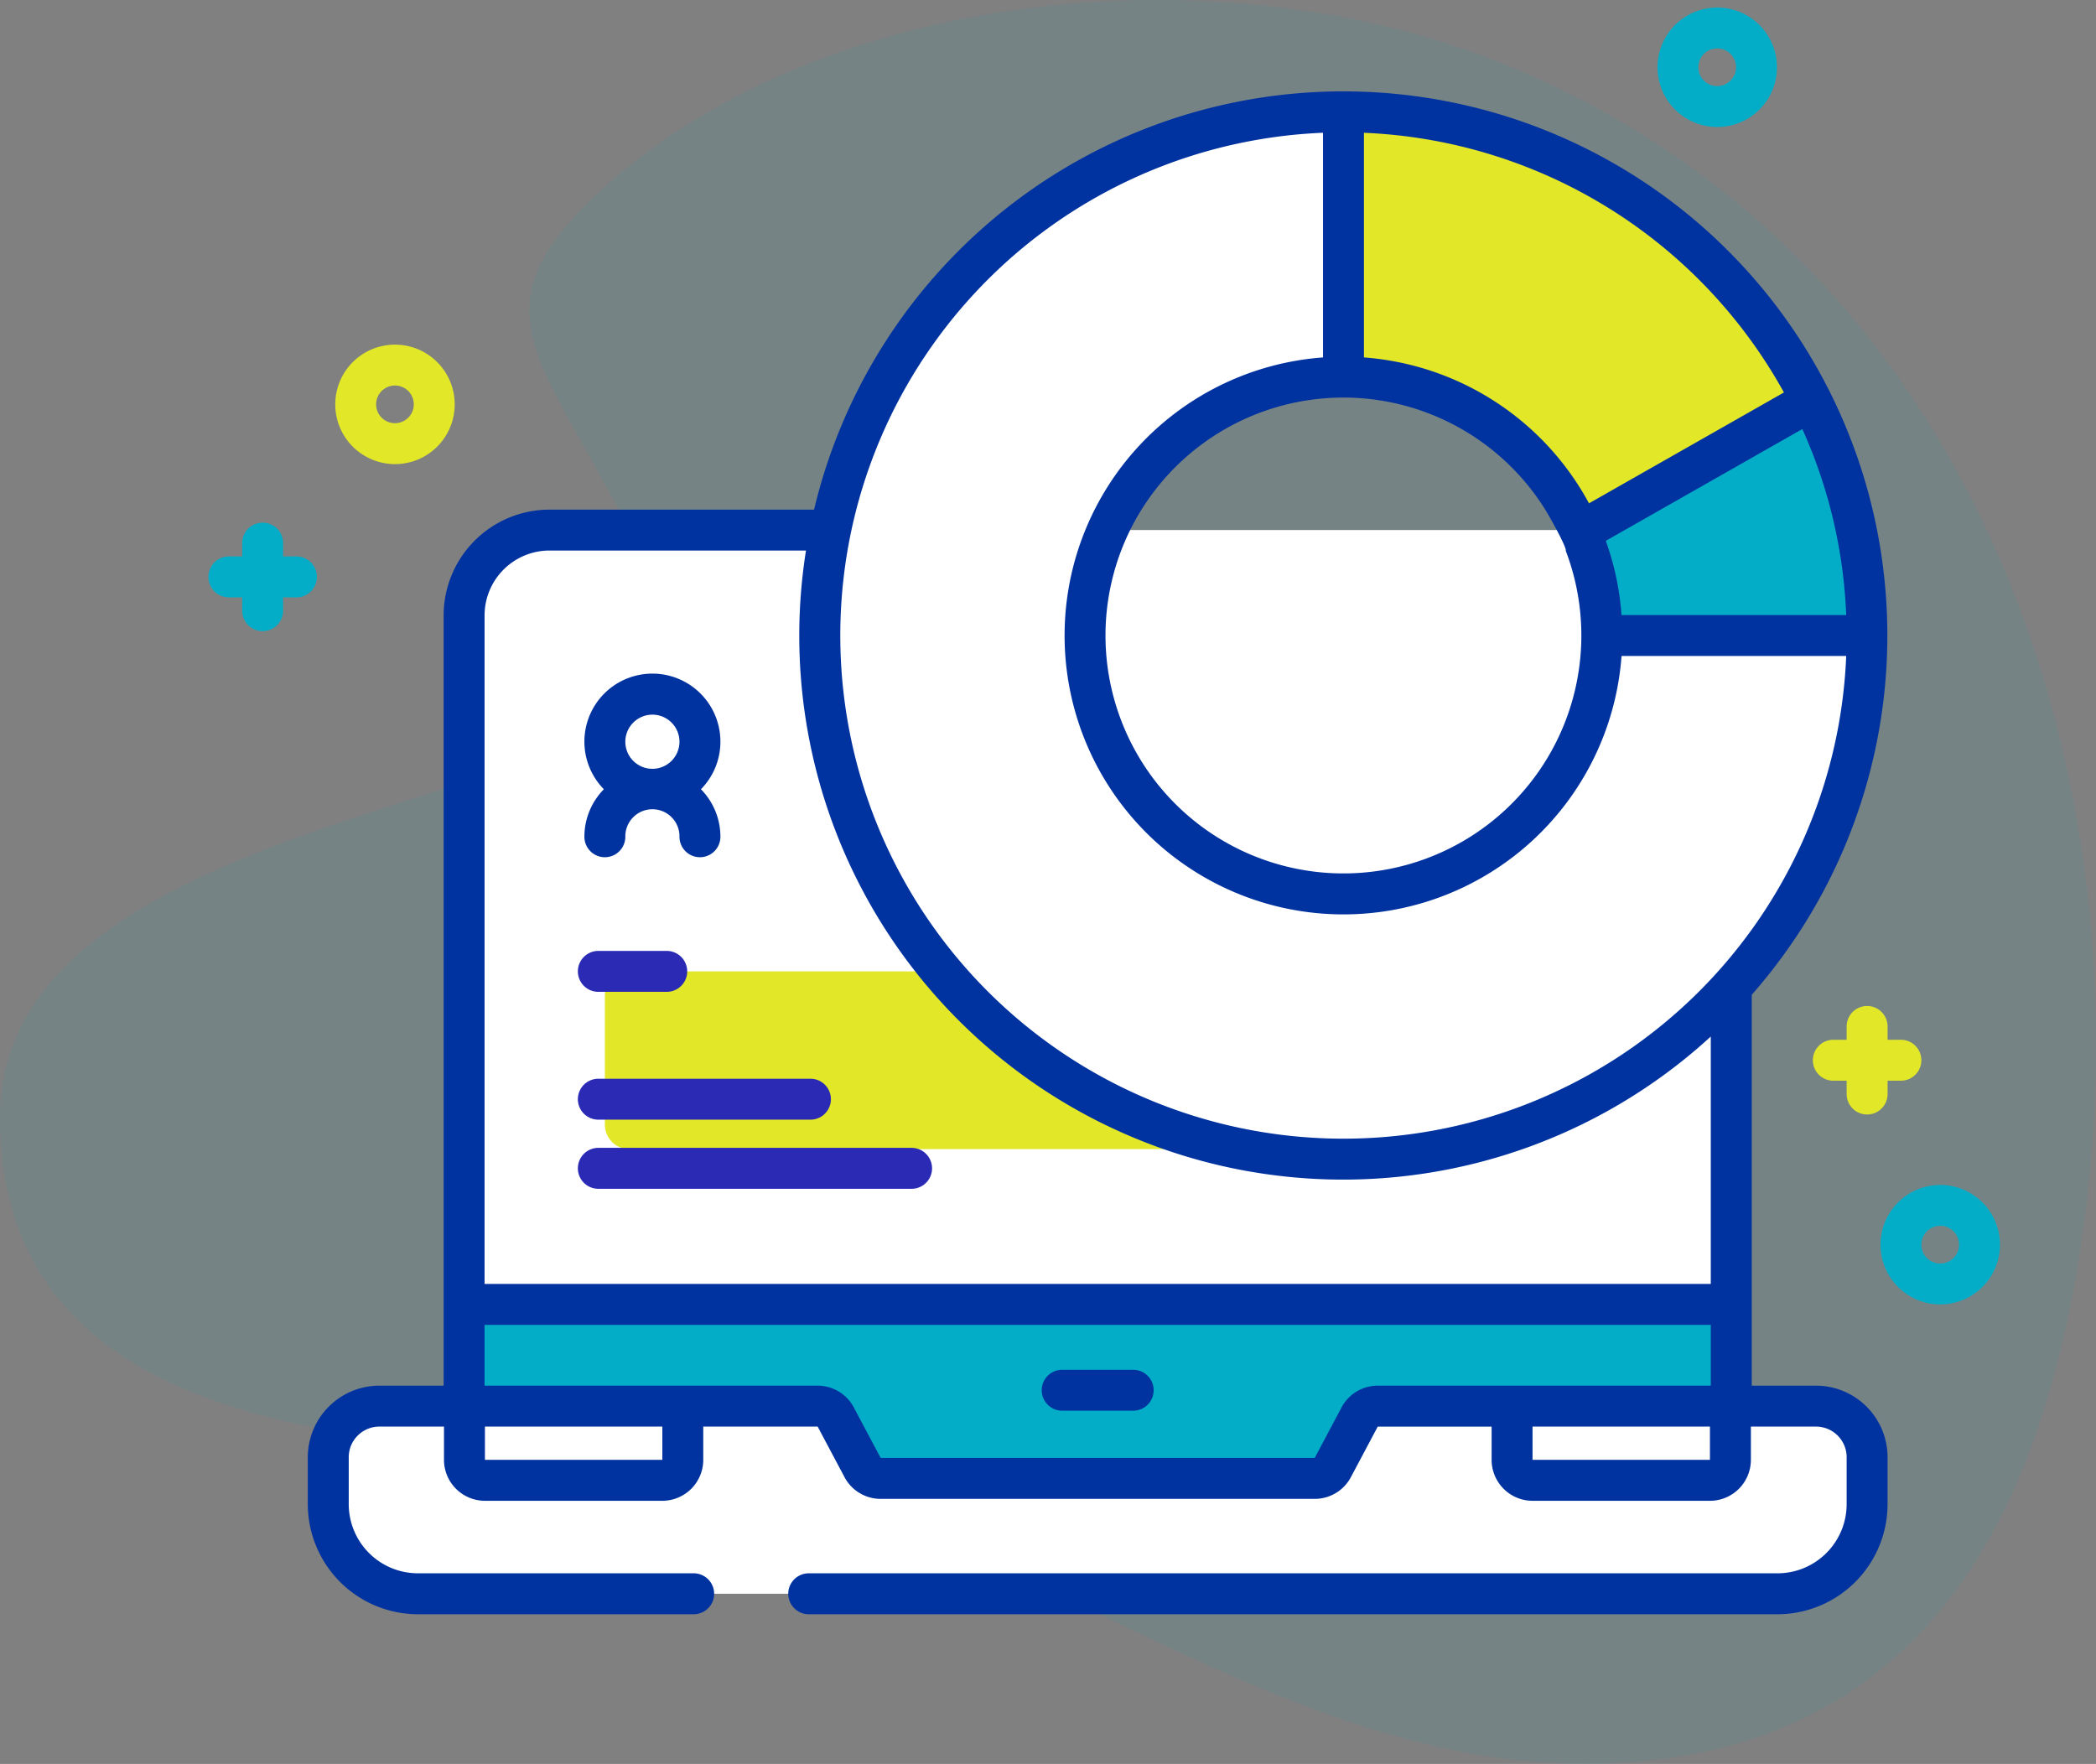
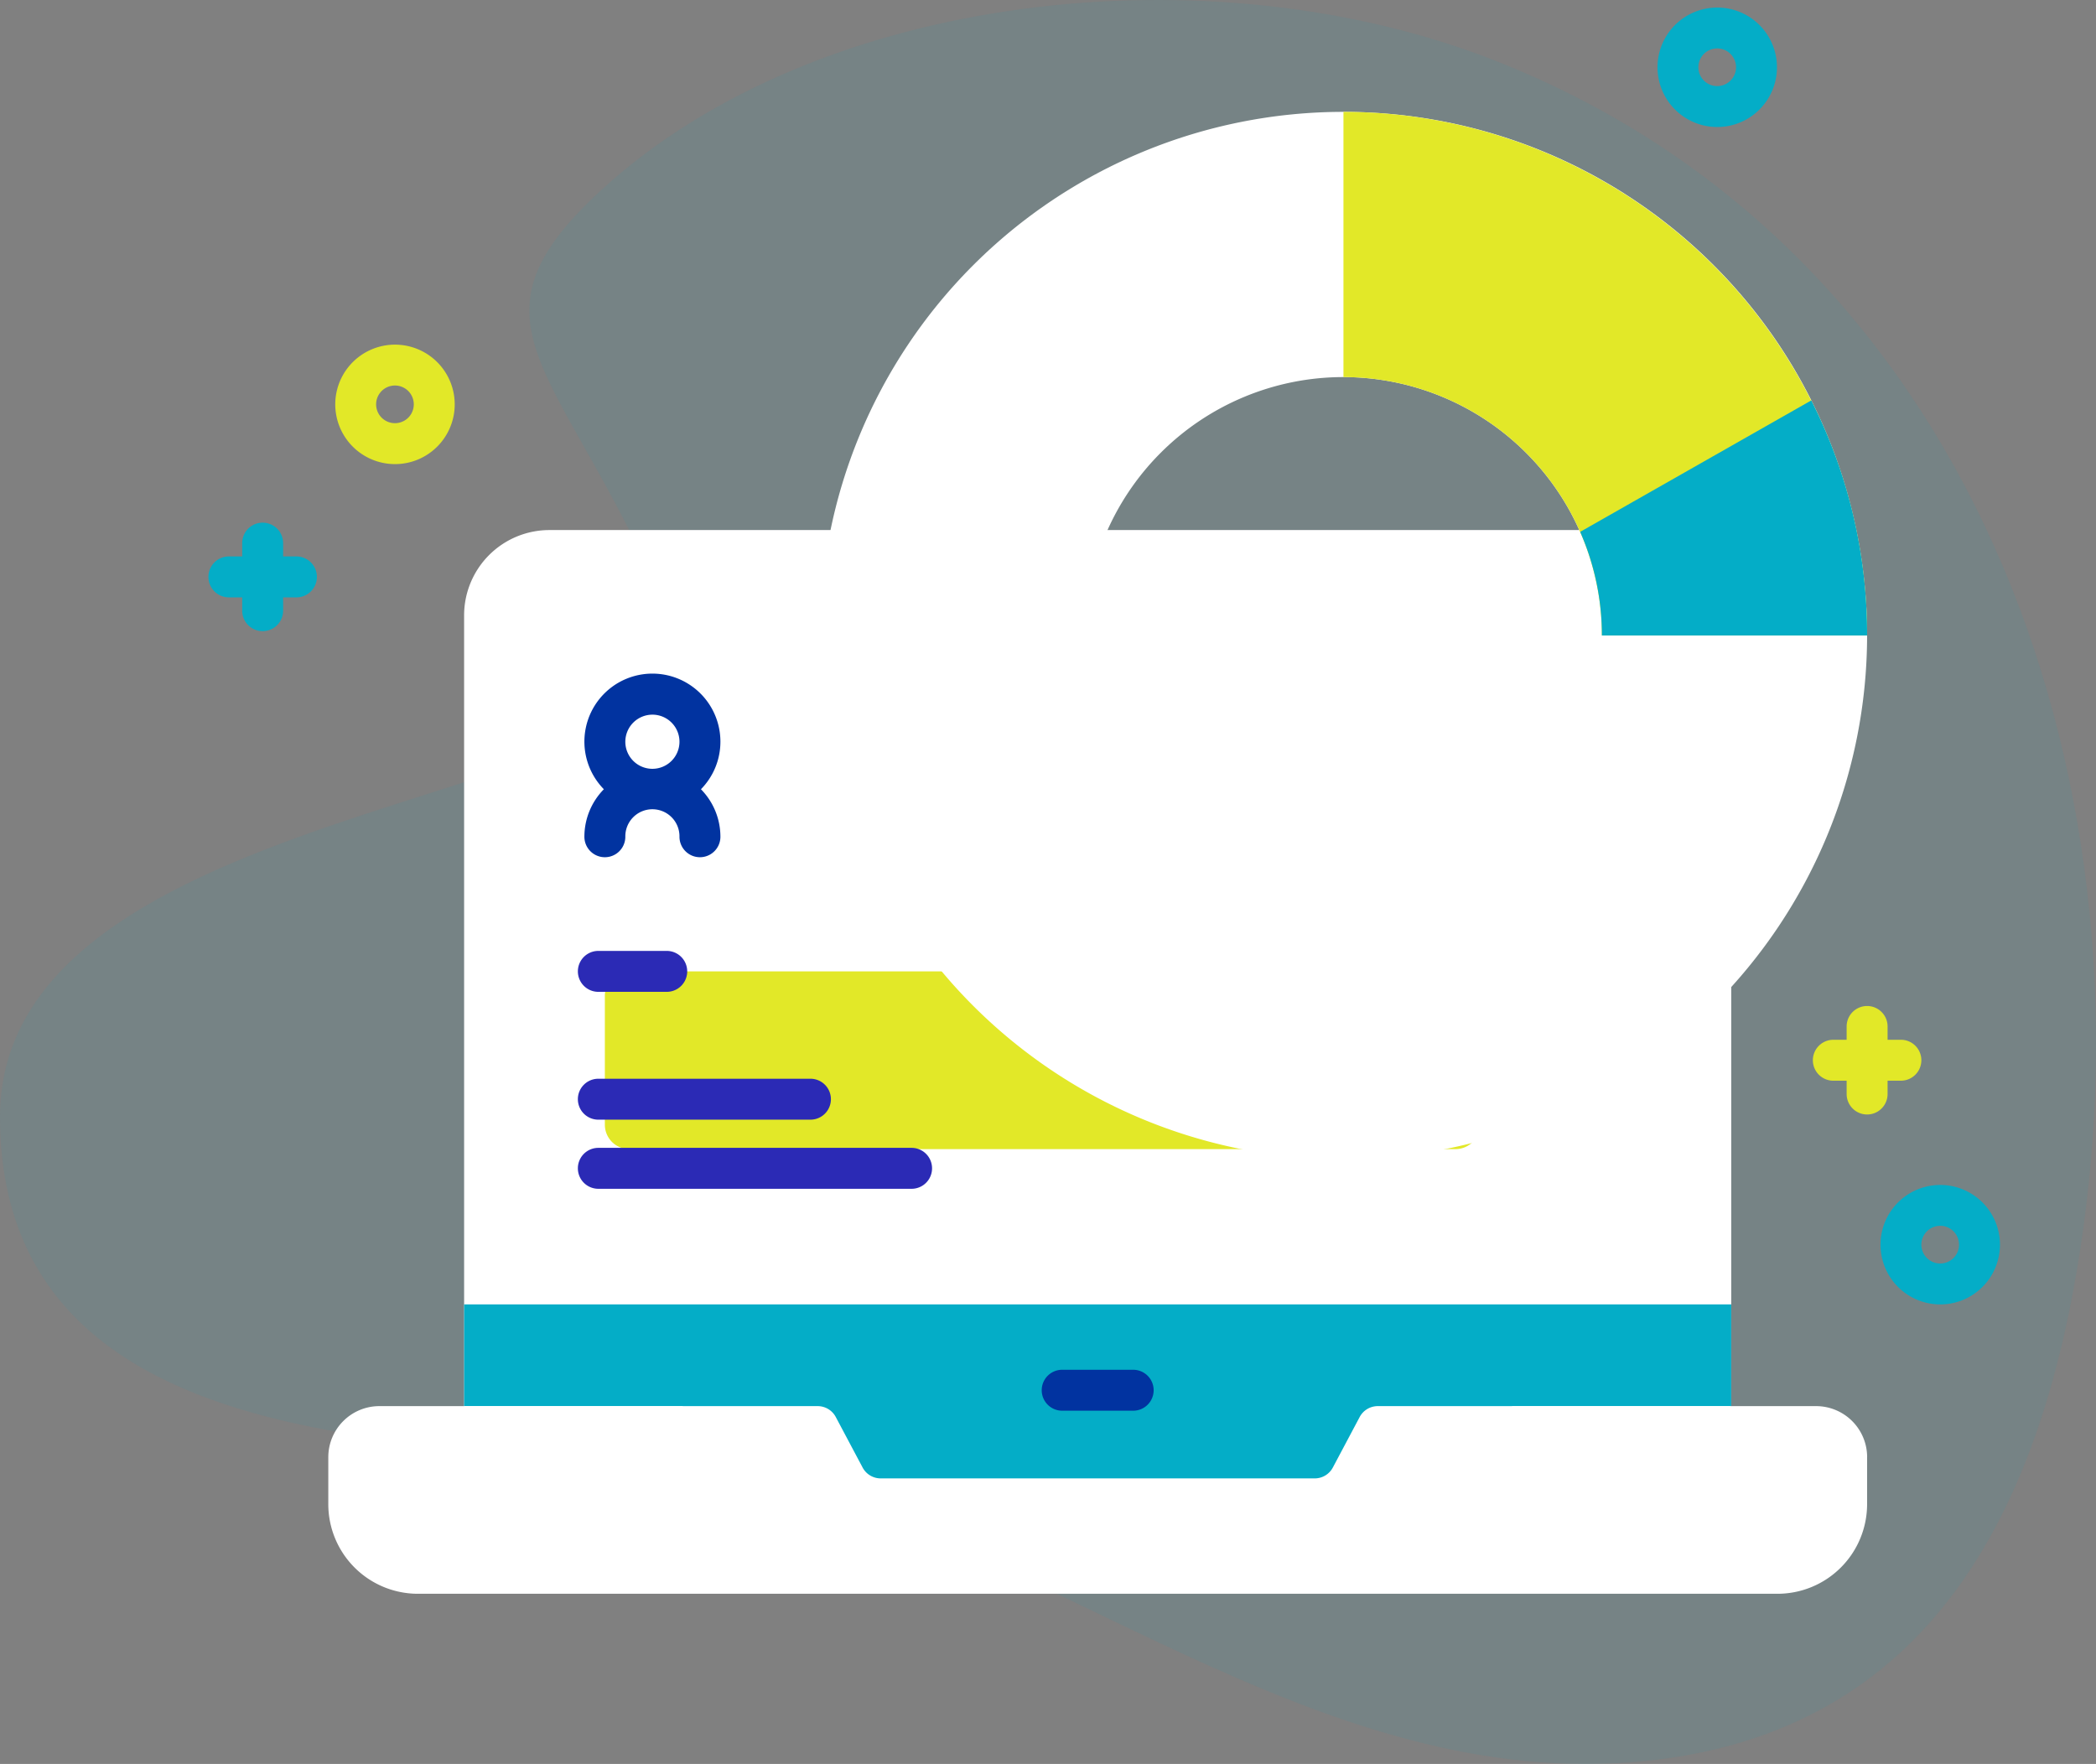
<svg xmlns="http://www.w3.org/2000/svg" width="308.821" height="259.899" viewBox="0 0 308.821 259.899">
  <rect x="0" y="0" width="308.821" height="259.899" fill="#808080" stroke="none" />
  <g id="_031-diagram" data-name="031-diagram" transform="translate(0 -40.554)">
    <path id="Trazado_108" data-name="Trazado 108" d="M220.049,49.4C178.371,33.09,120.657,39.286,88.762,68.4c-22.52,20.559-5.09,26.419,10.263,64.038C110.138,159.668,0,155.92,0,205.119c0,56.878,79.769,46.1,109.371,52.607,45.259,9.955,84.742,47.193,133.1,42.284,42.1-4.274,58.147-37.309,64-75.18C317.378,154.274,290.591,77,220.049,49.4Z" transform="translate(0 0)" fill="#04adc7" opacity="0.079" />
    <path id="Trazado_110" data-name="Trazado 110" d="M300.068,182.61V308.629a3.017,3.017,0,0,1-3.016,3.016H113.37V182.61a12.571,12.571,0,0,1,12.57-12.576H287.5A12.571,12.571,0,0,1,300.068,182.61Z" transform="translate(-44.989 -51.382)" fill="#fff" />
    <path id="Trazado_111" data-name="Trazado 111" d="M276.677,281.435v18.994a3.6,3.6,0,0,1-3.6,3.595H151.351a3.6,3.6,0,0,1-3.6-3.595V281.435a3.6,3.6,0,0,1,3.6-3.6H273.076A3.6,3.6,0,0,1,276.677,281.435Z" transform="translate(-58.632 -94.161)" fill="#e2e828" />
    <g id="Grupo_356" data-name="Grupo 356" transform="translate(85.142 180.658)">
      <path id="Trazado_112" data-name="Trazado 112" d="M154.253,278.867H144.176a3.016,3.016,0,1,1,0-6.032h10.077a3.016,3.016,0,1,1,0,6.032Z" transform="translate(-141.159 -272.835)" fill="#2b2ab5" />
      <path id="Trazado_113" data-name="Trazado 113" d="M175.425,310.093h-31.25a3.016,3.016,0,1,1,0-6.032h31.25a3.016,3.016,0,1,1,0,6.032Z" transform="translate(-141.159 -285.227)" fill="#2b2ab5" />
      <path id="Trazado_114" data-name="Trazado 114" d="M190.329,326.977H144.175a3.016,3.016,0,0,1,0-6.032h46.154a3.016,3.016,0,0,1,0,6.032Z" transform="translate(-141.159 -291.927)" fill="#2b2ab5" />
    </g>
    <path id="Trazado_115" data-name="Trazado 115" d="M300.068,359.185v24.507a3.017,3.017,0,0,1-3.016,3.016H113.37V359.185Z" transform="translate(-44.989 -126.444)" fill="#04adc7" />
    <path id="Trazado_116" data-name="Trazado 116" d="M306.916,391.559v6.915a13.207,13.207,0,0,1-13.208,13.208H93.4a13.207,13.207,0,0,1-13.208-13.208v-6.915a7.525,7.525,0,0,1,7.525-7.525h64.579a3.017,3.017,0,0,1,2.664,1.6l3.957,7.448a3.016,3.016,0,0,0,2.664,1.6h63.954a3.017,3.017,0,0,0,2.664-1.6l3.957-7.448a3.016,3.016,0,0,1,2.663-1.6h64.579a7.524,7.524,0,0,1,7.524,7.525Z" transform="translate(-31.821 -136.305)" fill="#fff" />
    <path id="Trazado_117" data-name="Trazado 117" d="M142.607,394.962H116.47a3.016,3.016,0,0,1-3.016-3.016v-7.912h32.169v7.912A3.016,3.016,0,0,1,142.607,394.962Z" transform="translate(-45.022 -136.305)" fill="#fff" />
    <path id="Trazado_118" data-name="Trazado 118" d="M398.515,394.962H372.378a3.016,3.016,0,0,1-3.016-3.016v-7.912h32.169v7.912A3.016,3.016,0,0,1,398.515,394.962Z" transform="translate(-146.576 -136.305)" fill="#fff" />
    <path id="Trazado_119" data-name="Trazado 119" d="M277.411,222.186a77.154,77.154,0,1,1,77.154-77.154A77.241,77.241,0,0,1,277.411,222.186Zm0-115.231a38.076,38.076,0,1,0,38.077,38.076A38.119,38.119,0,0,0,277.411,106.955Z" transform="translate(-79.469 -10.843)" fill="#fff" />
    <path id="Trazado_120" data-name="Trazado 120" d="M328.172,67.878v39.077a38.12,38.12,0,0,1,38.077,38.076h39.077a77.241,77.241,0,0,0-77.154-77.153Z" transform="translate(-130.23 -10.843)" fill="#e2e828" />
    <path id="Trazado_121" data-name="Trazado 121" d="M428.27,173H389.191a37.733,37.733,0,0,0-3.2-15.266l34.055-19.368A76.573,76.573,0,0,1,428.27,173Z" transform="translate(-153.173 -38.817)" fill="#04adc7" />
    <g id="Grupo_357" data-name="Grupo 357" transform="translate(45.35 54.019)">
-       <path id="Trazado_122" data-name="Trazado 122" d="M297.407,253.572h-9.473V195.98A80.153,80.153,0,1,0,149.78,124.5H110.789A15.606,15.606,0,0,0,95.2,140.086V253.572H85.728a10.553,10.553,0,0,0-10.542,10.541v6.915A16.242,16.242,0,0,0,91.41,287.251h40.632a3.016,3.016,0,1,0,0-6.032H91.41a10.2,10.2,0,0,1-10.192-10.192v-6.914a4.514,4.514,0,0,1,4.51-4.509h9.525v4.9a6.039,6.039,0,0,0,6.032,6.032h26.137a6.039,6.039,0,0,0,6.032-6.032v-4.9h16.854l3.957,7.449a6.021,6.021,0,0,0,5.327,3.2h63.954a6.021,6.021,0,0,0,5.327-3.2l3.956-7.448h16.779v4.9a6.039,6.039,0,0,0,6.032,6.032h26.137a6.038,6.038,0,0,0,6.032-6.032v-4.9h9.6a4.515,4.515,0,0,1,4.509,4.509v6.915a10.2,10.2,0,0,1-10.192,10.192H148.992a3.016,3.016,0,1,0,0,6.032H291.724a16.242,16.242,0,0,0,16.223-16.224v-6.915a10.553,10.553,0,0,0-10.541-10.541ZM268.748,140.031A40.79,40.79,0,0,0,266.43,129.1l28.957-16.468a73.635,73.635,0,0,1,6.464,27.4Zm-40.97-32.044A35.064,35.064,0,0,1,257.51,124.5c1.634,2.729,3.214,5.848,3.01,6.032a35.056,35.056,0,1,1-32.742-22.542Zm64.9-.751-28.722,16.335a41.15,41.15,0,0,0-33.158-21.493v-33.1a74.216,74.216,0,0,1,61.88,38.26Zm-67.912-38.26v33.1a41.086,41.086,0,1,0,43.986,43.985h33.1a74.135,74.135,0,1,1-77.088-77.087ZM110.789,130.528h37.8A80.134,80.134,0,0,0,281.9,202.135v36.45H101.232v-98.5a9.568,9.568,0,0,1,9.557-9.557ZM127.425,264.5H101.284v-4.9h26.139ZM227.5,256.774l-3.957,7.447H159.59l-3.957-7.448a6.02,6.02,0,0,0-5.327-3.2H101.232v-8.955H281.9v8.955H232.827a6.024,6.024,0,0,0-5.327,3.2Zm28.138,7.727v-4.9h26.139l0,4.9Z" transform="translate(-75.186 -62.878)" fill="#0133a0" />
      <path id="Trazado_123" data-name="Trazado 123" d="M267.942,375.152h-10.46a3.016,3.016,0,0,0,0,6.032h10.46a3.016,3.016,0,1,0,0-6.032Z" transform="translate(-146.331 -186.799)" fill="#0133a0" />
      <path id="Trazado_124" data-name="Trazado 124" d="M162.793,215.148a10.02,10.02,0,1,0-17.173,7,9.984,9.984,0,0,0-2.868,7,3.016,3.016,0,0,0,6.032,0,3.989,3.989,0,1,1,7.977,0,3.016,3.016,0,0,0,6.032,0,9.981,9.981,0,0,0-2.868-7A9.983,9.983,0,0,0,162.793,215.148Zm-10.021-3.989a3.989,3.989,0,1,1-3.989,3.989A3.994,3.994,0,0,1,152.772,211.16Z" transform="translate(-101.999 -119.328)" fill="#0133a0" />
    </g>
    <path id="Trazado_125" data-name="Trazado 125" d="M90.682,142.339a8.8,8.8,0,1,1,6.228-2.576h0A8.777,8.777,0,0,1,90.682,142.339Zm4.1-4.708h.006Zm-4.1-6.871a2.775,2.775,0,1,0,1.963.812A2.771,2.771,0,0,0,90.682,130.76Z" transform="translate(-32.492 -33.405)" fill="#e2e828" />
    <path id="Trazado_126" data-name="Trazado 126" d="M455.806,291.27h-1.96v-1.96a3.016,3.016,0,0,0-6.032,0v1.96h-1.96a3.016,3.016,0,1,0,0,6.032h1.96v1.96a3.016,3.016,0,1,0,6.032,0V297.3h1.96a3.016,3.016,0,1,0,0-6.032Z" transform="translate(-175.733 -97.518)" fill="#e2e828" />
    <path id="Trazado_127" data-name="Trazado 127" d="M63.88,173.2H61.92v-1.96a3.016,3.016,0,0,0-6.032,0v1.96h-1.96a3.016,3.016,0,0,0,0,6.032h1.96v1.96a3.016,3.016,0,1,0,6.032,0v-1.96h1.96a3.016,3.016,0,0,0,0-6.032Z" transform="translate(-20.204 -50.662)" fill="#04adc7" />
    <path id="Trazado_128" data-name="Trazado 128" d="M468.148,347.6a8.8,8.8,0,1,1,6.228-2.576A8.778,8.778,0,0,1,468.148,347.6Zm0-11.579a2.775,2.775,0,1,0,1.963.812A2.769,2.769,0,0,0,468.148,336.017Z" transform="translate(-182.284 -114.857)" fill="#04adc7" />
    <path id="Trazado_129" data-name="Trazado 129" d="M413.676,59.994a8.8,8.8,0,1,1,6.228-2.576h0a8.778,8.778,0,0,1-6.228,2.576Zm4.1-4.708h.006Zm-4.1-6.871a2.775,2.775,0,1,0,1.963.812A2.769,2.769,0,0,0,413.676,48.415Z" transform="translate(-160.668 -0.727)" fill="#04adc7" />
  </g>
</svg>